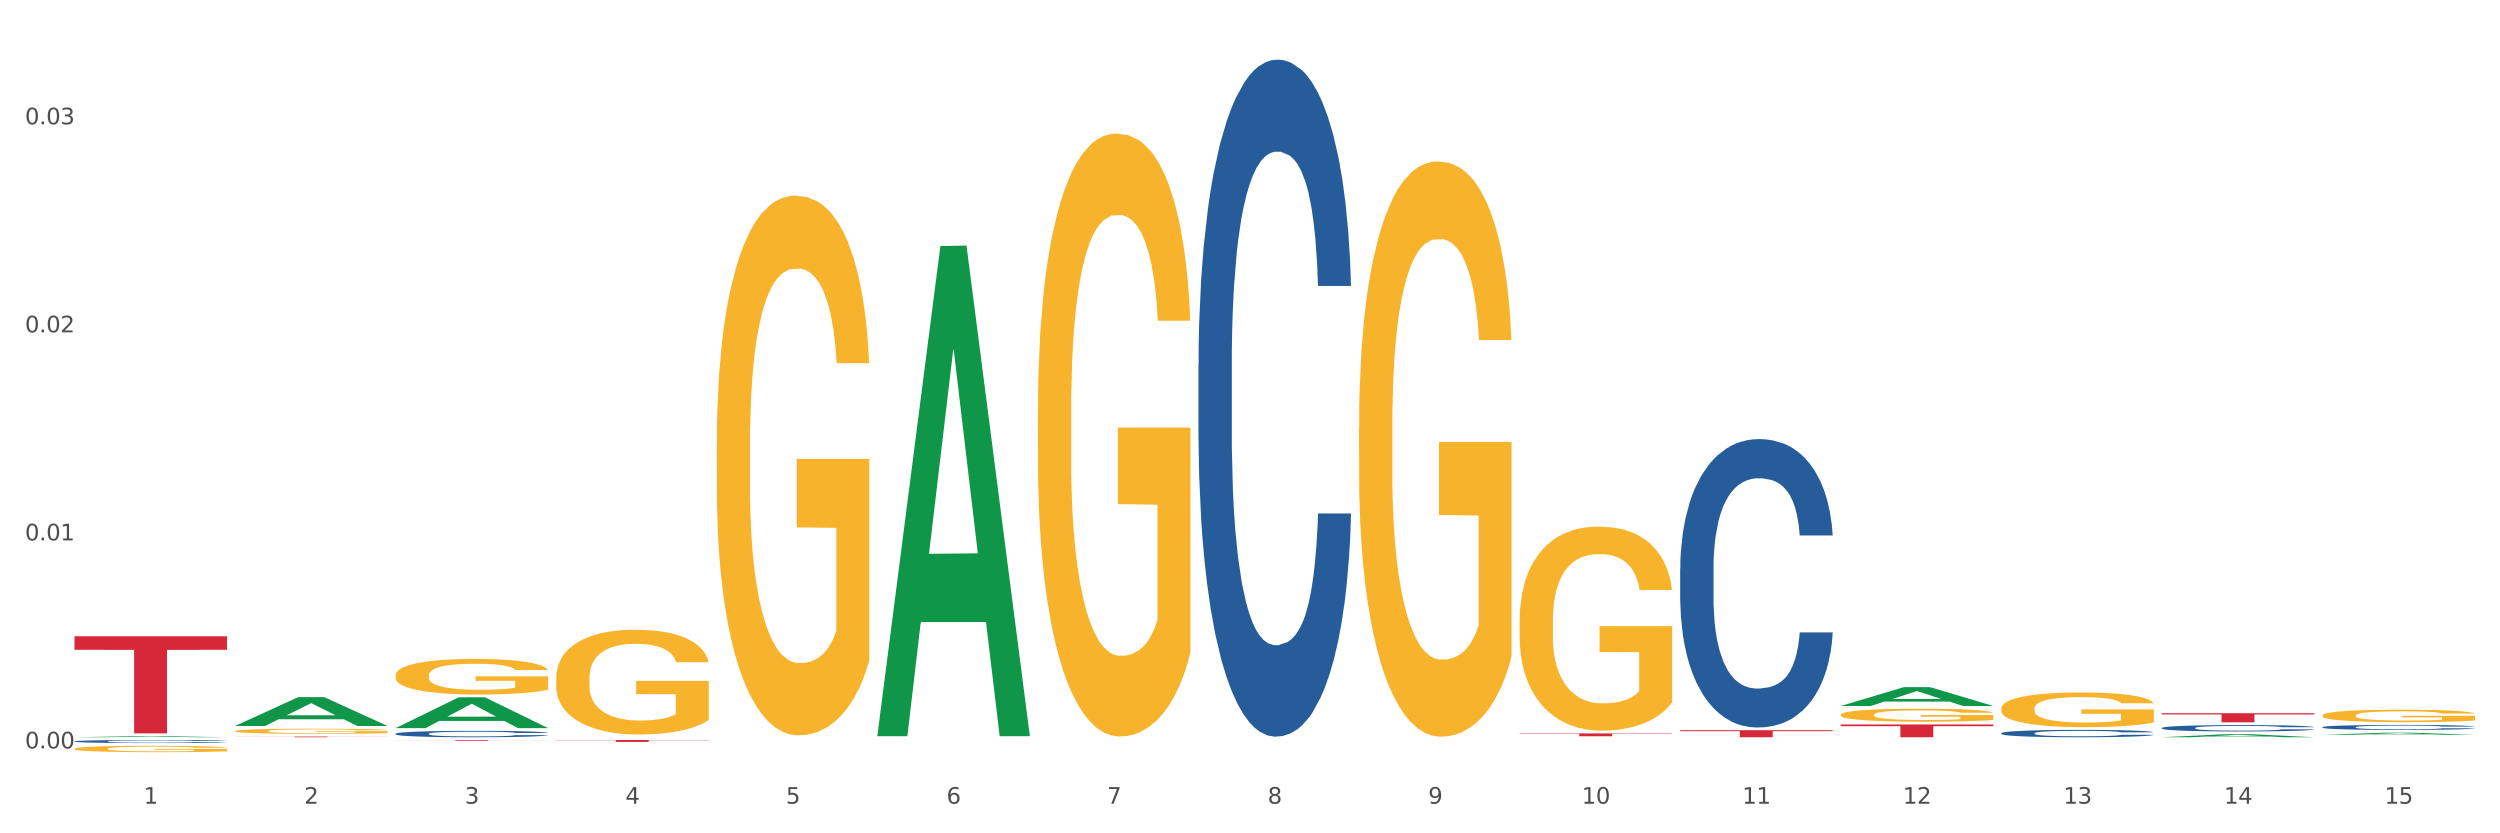
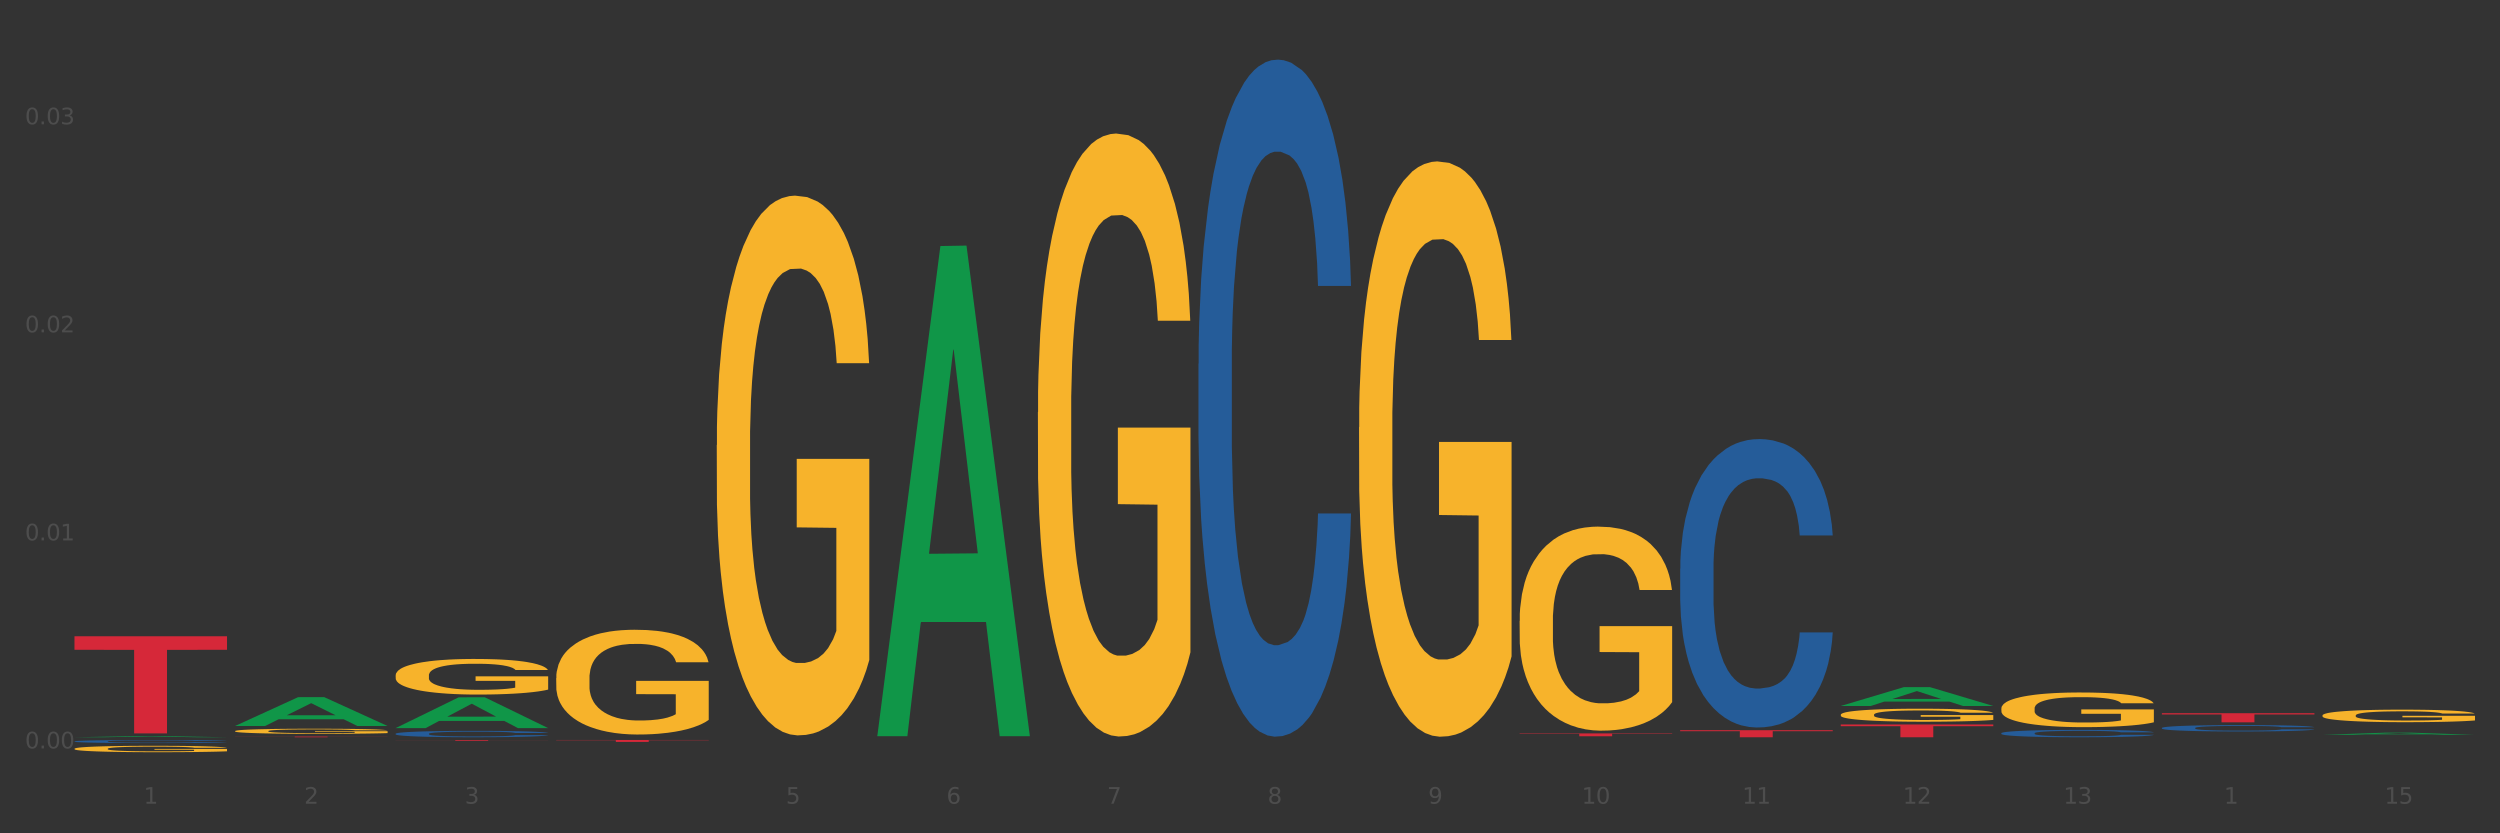
<svg xmlns="http://www.w3.org/2000/svg" xmlns:xlink="http://www.w3.org/1999/xlink" width="1080pt" height="360pt" viewBox="0 0 1080 360" version="1.1">
  <rect x="0" y="0" width="1080" height="360" fill="#333333" stroke="none" />
  <defs>
    <style type="text/css">*{stroke-linejoin: round; stroke-linecap: butt}</style>
  </defs>
  <g id="figure_1">
    <g id="patch_1">
-       <path d="M 0 360  L 1080 360  L 1080 0  L 0 0  z " style="fill: #ffffff; stroke: #ffffff; stroke-linejoin: miter" />
-     </g>
+       </g>
    <g id="axes_1">
      <g id="matplotlib.axis_1">
        <g id="xtick_1">
          <g id="text_1">
            <g style="fill: #4d4d4d" transform="translate(62.07 347.204) scale(0.096 -0.096)">
              <defs>
                <path id="DejaVuSans-31" d="M 794 531  L 1825 531  L 1825 4091  L 703 3866  L 703 4441  L 1819 4666  L 2450 4666  L 2450 531  L 3481 531  L 3481 0  L 794 0  L 794 531  z " transform="scale(0.016)" />
              </defs>
              <use xlink:href="#DejaVuSans-31" />
            </g>
          </g>
        </g>
        <g id="xtick_2">
          <g id="text_2">
            <g style="fill: #4d4d4d" transform="translate(131.436 347.204) scale(0.096 -0.096)">
              <defs>
                <path id="DejaVuSans-32" d="M 1228 531  L 3431 531  L 3431 0  L 469 0  L 469 531  Q 828 903 1448 1529  Q 2069 2156 2228 2338  Q 2531 2678 2651 2914  Q 2772 3150 2772 3378  Q 2772 3750 2511 3984  Q 2250 4219 1831 4219  Q 1534 4219 1204 4116  Q 875 4013 500 3803  L 500 4441  Q 881 4594 1212 4672  Q 1544 4750 1819 4750  Q 2544 4750 2975 4387  Q 3406 4025 3406 3419  Q 3406 3131 3298 2873  Q 3191 2616 2906 2266  Q 2828 2175 2409 1742  Q 1991 1309 1228 531  z " transform="scale(0.016)" />
              </defs>
              <use xlink:href="#DejaVuSans-32" />
            </g>
          </g>
        </g>
        <g id="xtick_3">
          <g id="text_3">
            <g style="fill: #4d4d4d" transform="translate(200.802 347.204) scale(0.096 -0.096)">
              <defs>
                <path id="DejaVuSans-33" d="M 2597 2516  Q 3050 2419 3304 2112  Q 3559 1806 3559 1356  Q 3559 666 3084 287  Q 2609 -91 1734 -91  Q 1441 -91 1130 -33  Q 819 25 488 141  L 488 750  Q 750 597 1062 519  Q 1375 441 1716 441  Q 2309 441 2620 675  Q 2931 909 2931 1356  Q 2931 1769 2642 2001  Q 2353 2234 1838 2234  L 1294 2234  L 1294 2753  L 1863 2753  Q 2328 2753 2575 2939  Q 2822 3125 2822 3475  Q 2822 3834 2567 4026  Q 2313 4219 1838 4219  Q 1578 4219 1281 4162  Q 984 4106 628 3988  L 628 4550  Q 988 4650 1302 4700  Q 1616 4750 1894 4750  Q 2613 4750 3031 4423  Q 3450 4097 3450 3541  Q 3450 3153 3228 2886  Q 3006 2619 2597 2516  z " transform="scale(0.016)" />
              </defs>
              <use xlink:href="#DejaVuSans-33" />
            </g>
          </g>
        </g>
        <g id="xtick_4">
          <g id="text_4">
            <g style="fill: #4d4d4d" transform="translate(270.169 347.204) scale(0.096 -0.096)">
              <defs>
-                 <path id="DejaVuSans-34" d="M 2419 4116  L 825 1625  L 2419 1625  L 2419 4116  z M 2253 4666  L 3047 4666  L 3047 1625  L 3713 1625  L 3713 1100  L 3047 1100  L 3047 0  L 2419 0  L 2419 1100  L 313 1100  L 313 1709  L 2253 4666  z " transform="scale(0.016)" />
-               </defs>
+                 </defs>
              <use xlink:href="#DejaVuSans-34" />
            </g>
          </g>
        </g>
        <g id="xtick_5">
          <g id="text_5">
            <g style="fill: #4d4d4d" transform="translate(339.535 347.204) scale(0.096 -0.096)">
              <defs>
                <path id="DejaVuSans-35" d="M 691 4666  L 3169 4666  L 3169 4134  L 1269 4134  L 1269 2991  Q 1406 3038 1543 3061  Q 1681 3084 1819 3084  Q 2600 3084 3056 2656  Q 3513 2228 3513 1497  Q 3513 744 3044 326  Q 2575 -91 1722 -91  Q 1428 -91 1123 -41  Q 819 9 494 109  L 494 744  Q 775 591 1075 516  Q 1375 441 1709 441  Q 2250 441 2565 725  Q 2881 1009 2881 1497  Q 2881 1984 2565 2268  Q 2250 2553 1709 2553  Q 1456 2553 1204 2497  Q 953 2441 691 2322  L 691 4666  z " transform="scale(0.016)" />
              </defs>
              <use xlink:href="#DejaVuSans-35" />
            </g>
          </g>
        </g>
        <g id="xtick_6">
          <g id="text_6">
            <g style="fill: #4d4d4d" transform="translate(408.901 347.204) scale(0.096 -0.096)">
              <defs>
                <path id="DejaVuSans-36" d="M 2113 2584  Q 1688 2584 1439 2293  Q 1191 2003 1191 1497  Q 1191 994 1439 701  Q 1688 409 2113 409  Q 2538 409 2786 701  Q 3034 994 3034 1497  Q 3034 2003 2786 2293  Q 2538 2584 2113 2584  z M 3366 4563  L 3366 3988  Q 3128 4100 2886 4159  Q 2644 4219 2406 4219  Q 1781 4219 1451 3797  Q 1122 3375 1075 2522  Q 1259 2794 1537 2939  Q 1816 3084 2150 3084  Q 2853 3084 3261 2657  Q 3669 2231 3669 1497  Q 3669 778 3244 343  Q 2819 -91 2113 -91  Q 1303 -91 875 529  Q 447 1150 447 2328  Q 447 3434 972 4092  Q 1497 4750 2381 4750  Q 2619 4750 2861 4703  Q 3103 4656 3366 4563  z " transform="scale(0.016)" />
              </defs>
              <use xlink:href="#DejaVuSans-36" />
            </g>
          </g>
        </g>
        <g id="xtick_7">
          <g id="text_7">
            <g style="fill: #4d4d4d" transform="translate(478.267 347.204) scale(0.096 -0.096)">
              <defs>
                <path id="DejaVuSans-37" d="M 525 4666  L 3525 4666  L 3525 4397  L 1831 0  L 1172 0  L 2766 4134  L 525 4134  L 525 4666  z " transform="scale(0.016)" />
              </defs>
              <use xlink:href="#DejaVuSans-37" />
            </g>
          </g>
        </g>
        <g id="xtick_8">
          <g id="text_8">
            <g style="fill: #4d4d4d" transform="translate(547.634 347.204) scale(0.096 -0.096)">
              <defs>
                <path id="DejaVuSans-38" d="M 2034 2216  Q 1584 2216 1326 1975  Q 1069 1734 1069 1313  Q 1069 891 1326 650  Q 1584 409 2034 409  Q 2484 409 2743 651  Q 3003 894 3003 1313  Q 3003 1734 2745 1975  Q 2488 2216 2034 2216  z M 1403 2484  Q 997 2584 770 2862  Q 544 3141 544 3541  Q 544 4100 942 4425  Q 1341 4750 2034 4750  Q 2731 4750 3128 4425  Q 3525 4100 3525 3541  Q 3525 3141 3298 2862  Q 3072 2584 2669 2484  Q 3125 2378 3379 2068  Q 3634 1759 3634 1313  Q 3634 634 3220 271  Q 2806 -91 2034 -91  Q 1263 -91 848 271  Q 434 634 434 1313  Q 434 1759 690 2068  Q 947 2378 1403 2484  z M 1172 3481  Q 1172 3119 1398 2916  Q 1625 2713 2034 2713  Q 2441 2713 2670 2916  Q 2900 3119 2900 3481  Q 2900 3844 2670 4047  Q 2441 4250 2034 4250  Q 1625 4250 1398 4047  Q 1172 3844 1172 3481  z " transform="scale(0.016)" />
              </defs>
              <use xlink:href="#DejaVuSans-38" />
            </g>
          </g>
        </g>
        <g id="xtick_9">
          <g id="text_9">
            <g style="fill: #4d4d4d" transform="translate(617 347.204) scale(0.096 -0.096)">
              <defs>
                <path id="DejaVuSans-39" d="M 703 97  L 703 672  Q 941 559 1184 500  Q 1428 441 1663 441  Q 2288 441 2617 861  Q 2947 1281 2994 2138  Q 2813 1869 2534 1725  Q 2256 1581 1919 1581  Q 1219 1581 811 2004  Q 403 2428 403 3163  Q 403 3881 828 4315  Q 1253 4750 1959 4750  Q 2769 4750 3195 4129  Q 3622 3509 3622 2328  Q 3622 1225 3098 567  Q 2575 -91 1691 -91  Q 1453 -91 1209 -44  Q 966 3 703 97  z M 1959 2075  Q 2384 2075 2632 2365  Q 2881 2656 2881 3163  Q 2881 3666 2632 3958  Q 2384 4250 1959 4250  Q 1534 4250 1286 3958  Q 1038 3666 1038 3163  Q 1038 2656 1286 2365  Q 1534 2075 1959 2075  z " transform="scale(0.016)" />
              </defs>
              <use xlink:href="#DejaVuSans-39" />
            </g>
          </g>
        </g>
        <g id="xtick_10">
          <g id="text_10">
            <g style="fill: #4d4d4d" transform="translate(683.312 347.204) scale(0.096 -0.096)">
              <defs>
                <path id="DejaVuSans-30" d="M 2034 4250  Q 1547 4250 1301 3770  Q 1056 3291 1056 2328  Q 1056 1369 1301 889  Q 1547 409 2034 409  Q 2525 409 2770 889  Q 3016 1369 3016 2328  Q 3016 3291 2770 3770  Q 2525 4250 2034 4250  z M 2034 4750  Q 2819 4750 3233 4129  Q 3647 3509 3647 2328  Q 3647 1150 3233 529  Q 2819 -91 2034 -91  Q 1250 -91 836 529  Q 422 1150 422 2328  Q 422 3509 836 4129  Q 1250 4750 2034 4750  z " transform="scale(0.016)" />
              </defs>
              <use xlink:href="#DejaVuSans-31" />
              <use xlink:href="#DejaVuSans-30" transform="translate(63.623 0)" />
            </g>
          </g>
        </g>
        <g id="xtick_11">
          <g id="text_11">
            <g style="fill: #4d4d4d" transform="translate(752.678 347.204) scale(0.096 -0.096)">
              <use xlink:href="#DejaVuSans-31" />
              <use xlink:href="#DejaVuSans-31" transform="translate(63.623 0)" />
            </g>
          </g>
        </g>
        <g id="xtick_12">
          <g id="text_12">
            <g style="fill: #4d4d4d" transform="translate(822.044 347.204) scale(0.096 -0.096)">
              <use xlink:href="#DejaVuSans-31" />
              <use xlink:href="#DejaVuSans-32" transform="translate(63.623 0)" />
            </g>
          </g>
        </g>
        <g id="xtick_13">
          <g id="text_13">
            <g style="fill: #4d4d4d" transform="translate(891.411 347.204) scale(0.096 -0.096)">
              <use xlink:href="#DejaVuSans-31" />
              <use xlink:href="#DejaVuSans-33" transform="translate(63.623 0)" />
            </g>
          </g>
        </g>
        <g id="xtick_14">
          <g id="text_14">
            <g style="fill: #4d4d4d" transform="translate(960.777 347.204) scale(0.096 -0.096)">
              <use xlink:href="#DejaVuSans-31" />
              <use xlink:href="#DejaVuSans-34" transform="translate(63.623 0)" />
            </g>
          </g>
        </g>
        <g id="xtick_15">
          <g id="text_15">
            <g style="fill: #4d4d4d" transform="translate(1030.143 347.204) scale(0.096 -0.096)">
              <use xlink:href="#DejaVuSans-31" />
              <use xlink:href="#DejaVuSans-35" transform="translate(63.623 0)" />
            </g>
          </g>
        </g>
        <g id="xtick_16" />
        <g id="xtick_17" />
        <g id="xtick_18" />
        <g id="xtick_19" />
        <g id="xtick_20" />
        <g id="xtick_21" />
        <g id="xtick_22" />
        <g id="xtick_23" />
        <g id="xtick_24" />
        <g id="xtick_25" />
        <g id="xtick_26" />
        <g id="xtick_27" />
        <g id="xtick_28" />
        <g id="xtick_29" />
      </g>
      <g id="matplotlib.axis_2">
        <g id="ytick_1">
          <g id="text_16">
            <g style="fill: #4d4d4d" transform="translate(10.8 323.316) scale(0.096 -0.096)">
              <defs>
                <path id="DejaVuSans-2e" d="M 684 794  L 1344 794  L 1344 0  L 684 0  L 684 794  z " transform="scale(0.016)" />
              </defs>
              <use xlink:href="#DejaVuSans-30" />
              <use xlink:href="#DejaVuSans-2e" transform="translate(63.623 0)" />
              <use xlink:href="#DejaVuSans-30" transform="translate(95.41 0)" />
              <use xlink:href="#DejaVuSans-30" transform="translate(159.033 0)" />
            </g>
          </g>
        </g>
        <g id="ytick_2">
          <g id="text_17">
            <g style="fill: #4d4d4d" transform="translate(10.8 233.446) scale(0.096 -0.096)">
              <use xlink:href="#DejaVuSans-30" />
              <use xlink:href="#DejaVuSans-2e" transform="translate(63.623 0)" />
              <use xlink:href="#DejaVuSans-30" transform="translate(95.41 0)" />
              <use xlink:href="#DejaVuSans-31" transform="translate(159.033 0)" />
            </g>
          </g>
        </g>
        <g id="ytick_3">
          <g id="text_18">
            <g style="fill: #4d4d4d" transform="translate(10.8 143.575) scale(0.096 -0.096)">
              <use xlink:href="#DejaVuSans-30" />
              <use xlink:href="#DejaVuSans-2e" transform="translate(63.623 0)" />
              <use xlink:href="#DejaVuSans-30" transform="translate(95.41 0)" />
              <use xlink:href="#DejaVuSans-32" transform="translate(159.033 0)" />
            </g>
          </g>
        </g>
        <g id="ytick_4">
          <g id="text_19">
            <g style="fill: #4d4d4d" transform="translate(10.8 53.705) scale(0.096 -0.096)">
              <use xlink:href="#DejaVuSans-30" />
              <use xlink:href="#DejaVuSans-2e" transform="translate(63.623 0)" />
              <use xlink:href="#DejaVuSans-30" transform="translate(95.41 0)" />
              <use xlink:href="#DejaVuSans-33" transform="translate(159.033 0)" />
            </g>
          </g>
        </g>
        <g id="ytick_5" />
        <g id="ytick_6" />
        <g id="ytick_7" />
      </g>
      <g id="PolyCollection_1">
        <path d="M 32.175 318.492  L 32.243 318.492  L 59.417 318.009  L 70.695 318.009  L 98.073 318.493  L 85.029 318.493  L 79.119 318.38  L 51.061 318.38  L 50.857 318.382  L 45.151 318.493  L 32.175 318.493  L 32.175 318.492  L 54.594 318.313  L 75.586 318.313  L 65.192 318.112  L 65.056 318.111  L 64.92 318.113  L 54.526 318.313  L 54.594 318.313  L 32.175 318.492  z " clip-path="url(#p69fa2fac5f)" style="fill: #109648" />
        <path d="M 725.837 315.456  L 791.735 315.456  L 791.735 315.878  L 765.813 315.881  L 765.813 318.493  L 751.603 318.493  L 751.603 315.881  L 725.837 315.878  L 725.837 315.459  L 725.837 315.456  z " clip-path="url(#p69fa2fac5f)" style="fill: #d62839" />
        <path d="M 656.471 316.826  L 722.369 316.826  L 722.369 316.997  L 696.447 316.999  L 696.447 318.059  L 682.237 318.059  L 682.237 316.999  L 656.471 316.997  L 656.471 316.827  L 656.471 316.826  z " clip-path="url(#p69fa2fac5f)" style="fill: #d62839" />
        <path d="M 240.274 319.669  L 306.172 319.669  L 306.172 319.786  L 280.25 319.787  L 280.25 320.511  L 266.039 320.511  L 266.039 319.787  L 240.274 319.786  L 240.274 319.67  L 240.274 319.669  z " clip-path="url(#p69fa2fac5f)" style="fill: #d62839" />
        <path d="M 170.907 319.669  L 236.805 319.669  L 236.805 319.714  L 210.883 319.715  L 210.883 319.996  L 196.673 319.996  L 196.673 319.715  L 170.907 319.714  L 170.907 319.669  L 170.907 319.669  z " clip-path="url(#p69fa2fac5f)" style="fill: #d62839" />
        <path d="M 101.541 318.188  L 167.439 318.188  L 167.439 318.231  L 141.517 318.231  L 141.517 318.493  L 127.307 318.493  L 127.307 318.231  L 101.541 318.231  L 101.541 318.189  L 101.541 318.188  z " clip-path="url(#p69fa2fac5f)" style="fill: #d62839" />
        <path d="M 32.175 320.271  L 32.253 320.27  L 32.253 320.235  L 32.487 320.189  L 33.343 320.103  L 34.434 320.038  L 36.303 319.963  L 37.316 319.931  L 38.64 319.895  L 41.366 319.838  L 44.482 319.789  L 46.663 319.762  L 48.299 319.745  L 51.96 319.714  L 54.063 319.701  L 56.244 319.69  L 58.114 319.682  L 61.229 319.674  L 63.722 319.67  L 66.604 319.669  L 69.019 319.67  L 72.212 319.675  L 76.886 319.69  L 78.677 319.698  L 81.092 319.713  L 83.585 319.733  L 85.61 319.752  L 87.947 319.78  L 90.361 319.817  L 92.698 319.863  L 94.334 319.906  L 95.658 319.952  L 96.827 320.007  L 97.683 320.067  L 98.073 320.117  L 83.818 320.117  L 83.429 320.072  L 82.65 320.023  L 81.871 319.99  L 81.014 319.963  L 79.69 319.932  L 78.522 319.912  L 76.574 319.889  L 74.783 319.875  L 73.303 319.866  L 71.511 319.859  L 67.694 319.851  L 64.968 319.851  L 63.255 319.854  L 61.151 319.86  L 59.36 319.868  L 57.257 319.883  L 55.621 319.899  L 53.985 319.92  L 53.05 319.934  L 51.648 319.961  L 50.714 319.983  L 49.467 320.021  L 48.766 320.048  L 47.52 320.118  L 46.975 320.169  L 46.741 320.205  L 46.585 320.244  L 46.585 320.435  L 47.053 320.521  L 47.442 320.557  L 48.065 320.599  L 49.234 320.653  L 50.947 320.705  L 52.739 320.743  L 54.219 320.767  L 55.621 320.784  L 57.023 320.797  L 58.737 320.809  L 60.139 320.817  L 62.242 320.824  L 64.734 320.828  L 66.682 320.828  L 70.654 320.822  L 72.446 320.816  L 74.16 320.807  L 76.029 320.794  L 77.509 320.779  L 78.366 320.768  L 79.768 320.745  L 80.858 320.72  L 81.793 320.692  L 82.416 320.667  L 83.117 320.631  L 83.663 320.589  L 83.818 320.567  L 98.073 320.567  L 97.761 320.611  L 97.216 320.654  L 96.126 320.712  L 95.269 320.745  L 93.945 320.785  L 92.542 320.819  L 90.595 320.857  L 88.804 320.885  L 86.934 320.91  L 84.909 320.932  L 81.248 320.962  L 79.924 320.971  L 77.12 320.986  L 74.939 320.994  L 71.745 321.003  L 68.473 321.008  L 65.046 321.009  L 62.008 321.006  L 58.659 320.999  L 56.556 320.992  L 54.219 320.981  L 51.493 320.964  L 48.922 320.943  L 46.507 320.918  L 44.248 320.89  L 42.145 320.858  L 39.419 320.806  L 37.394 320.754  L 35.914 320.707  L 34.901 320.666  L 33.889 320.615  L 33.343 320.579  L 32.487 320.494  L 32.175 320.414  L 32.175 320.271  z " clip-path="url(#p69fa2fac5f)" style="fill: #255c99" />
        <path d="M 170.907 316.968  L 170.985 316.966  L 170.985 316.895  L 171.219 316.799  L 172.076 316.622  L 173.166 316.488  L 175.036 316.331  L 176.048 316.265  L 177.373 316.192  L 180.099 316.073  L 183.215 315.972  L 185.396 315.916  L 187.031 315.881  L 190.692 315.818  L 192.796 315.79  L 194.977 315.767  L 196.846 315.752  L 199.962 315.734  L 202.454 315.727  L 205.336 315.724  L 207.751 315.727  L 210.945 315.737  L 215.618 315.767  L 217.41 315.785  L 219.825 315.815  L 222.317 315.856  L 224.342 315.896  L 226.679 315.954  L 229.094 316.03  L 231.431 316.126  L 233.066 316.215  L 234.391 316.308  L 235.559 316.422  L 236.416 316.546  L 236.805 316.65  L 222.551 316.65  L 222.161 316.556  L 221.382 316.455  L 220.604 316.387  L 219.747 316.331  L 218.422 316.268  L 217.254 316.227  L 215.307 316.179  L 213.515 316.149  L 212.035 316.131  L 210.244 316.116  L 206.427 316.101  L 203.701 316.101  L 201.987 316.106  L 199.884 316.119  L 198.092 316.136  L 195.989 316.167  L 194.353 316.2  L 192.718 316.243  L 191.783 316.273  L 190.381 316.329  L 189.446 316.374  L 188.2 316.453  L 187.499 316.508  L 186.252 316.652  L 185.707 316.759  L 185.474 316.832  L 185.318 316.913  L 185.318 317.307  L 185.785 317.484  L 186.175 317.56  L 186.798 317.646  L 187.966 317.757  L 189.68 317.866  L 191.471 317.945  L 192.951 317.993  L 194.353 318.028  L 195.755 318.056  L 197.469 318.081  L 198.871 318.096  L 200.974 318.111  L 203.467 318.119  L 205.414 318.119  L 209.387 318.106  L 211.178 318.094  L 212.892 318.076  L 214.761 318.048  L 216.241 318.018  L 217.098 317.995  L 218.5 317.947  L 219.591 317.896  L 220.526 317.838  L 221.149 317.788  L 221.85 317.712  L 222.395 317.626  L 222.551 317.58  L 236.805 317.58  L 236.494 317.671  L 235.949 317.76  L 234.858 317.879  L 234.001 317.947  L 232.677 318.031  L 231.275 318.101  L 229.328 318.18  L 227.536 318.238  L 225.667 318.288  L 223.641 318.334  L 219.98 318.397  L 218.656 318.415  L 215.852 318.445  L 213.671 318.463  L 210.477 318.481  L 207.206 318.491  L 203.779 318.493  L 200.741 318.488  L 197.391 318.473  L 195.288 318.458  L 192.951 318.435  L 190.225 318.4  L 187.655 318.357  L 185.24 318.306  L 182.981 318.248  L 180.878 318.182  L 178.152 318.074  L 176.126 317.967  L 174.646 317.869  L 173.634 317.785  L 172.621 317.679  L 172.076 317.606  L 171.219 317.429  L 170.907 317.264  L 170.907 316.968  z " clip-path="url(#p69fa2fac5f)" style="fill: #255c99" />
        <path d="M 517.739 157.178  L 517.816 156.911  L 517.816 149.432  L 518.05 139.282  L 518.907 120.584  L 519.997 106.427  L 521.867 89.866  L 522.88 82.921  L 524.204 75.175  L 526.93 62.621  L 530.046 51.936  L 532.227 46.06  L 533.863 42.32  L 537.523 35.643  L 539.627 32.704  L 541.808 30.3  L 543.677 28.698  L 546.793 26.828  L 549.285 26.027  L 552.167 25.759  L 554.582 26.027  L 557.776 27.095  L 562.449 30.3  L 564.241 32.17  L 566.656 35.376  L 569.148 39.649  L 571.173 43.923  L 573.51 50.067  L 575.925 58.08  L 578.262 68.23  L 579.898 77.579  L 581.222 87.462  L 582.39 99.482  L 583.247 112.571  L 583.636 123.522  L 569.382 123.522  L 568.992 113.639  L 568.214 102.955  L 567.435 95.743  L 566.578 89.866  L 565.254 83.188  L 564.085 78.915  L 562.138 73.84  L 560.346 70.634  L 558.866 68.764  L 557.075 67.162  L 553.258 65.559  L 550.532 65.559  L 548.818 66.093  L 546.715 67.429  L 544.923 69.299  L 542.82 72.504  L 541.184 75.976  L 539.549 80.517  L 538.614 83.723  L 537.212 89.599  L 536.277 94.407  L 535.031 102.688  L 534.33 108.564  L 533.084 123.789  L 532.538 135.008  L 532.305 142.754  L 532.149 151.302  L 532.149 192.971  L 532.616 211.669  L 533.006 219.682  L 533.629 228.764  L 534.797 240.517  L 536.511 252.003  L 538.302 260.283  L 539.782 265.358  L 541.184 269.098  L 542.587 272.036  L 544.3 274.707  L 545.702 276.31  L 547.805 277.913  L 550.298 278.714  L 552.245 278.714  L 556.218 277.378  L 558.009 276.043  L 559.723 274.173  L 561.593 271.235  L 563.073 268.03  L 563.929 265.626  L 565.331 260.55  L 566.422 255.208  L 567.357 249.065  L 567.98 243.722  L 568.681 235.709  L 569.226 226.627  L 569.382 221.819  L 583.636 221.819  L 583.325 231.435  L 582.78 240.784  L 581.689 253.338  L 580.832 260.55  L 579.508 269.365  L 578.106 276.844  L 576.159 285.125  L 574.367 291.268  L 572.498 296.61  L 570.472 301.419  L 566.811 308.096  L 565.487 309.966  L 562.683 313.171  L 560.502 315.041  L 557.308 316.911  L 554.037 317.979  L 550.61 318.247  L 547.572 317.712  L 544.222 316.11  L 542.119 314.507  L 539.782 312.103  L 537.056 308.363  L 534.486 303.823  L 532.071 298.48  L 529.812 292.337  L 527.709 285.392  L 524.983 273.906  L 522.957 262.687  L 521.477 252.27  L 520.465 243.455  L 519.452 232.237  L 518.907 224.49  L 518.05 205.793  L 517.739 188.43  L 517.739 157.178  z " clip-path="url(#p69fa2fac5f)" style="fill: #255c99" />
        <path d="M 725.837 245.666  L 725.915 245.552  L 725.915 242.366  L 726.149 238.042  L 727.006 230.077  L 728.096 224.046  L 729.966 216.991  L 730.978 214.033  L 732.302 210.733  L 735.029 205.385  L 738.144 200.833  L 740.325 198.33  L 741.961 196.737  L 745.622 193.892  L 747.725 192.64  L 749.906 191.616  L 751.776 190.934  L 754.891 190.137  L 757.384 189.796  L 760.266 189.682  L 762.681 189.796  L 765.874 190.251  L 770.548 191.616  L 772.34 192.413  L 774.754 193.778  L 777.247 195.599  L 779.272 197.419  L 781.609 200.037  L 784.024 203.45  L 786.36 207.774  L 787.996 211.757  L 789.32 215.967  L 790.489 221.088  L 791.346 226.663  L 791.735 231.329  L 777.481 231.329  L 777.091 227.118  L 776.312 222.567  L 775.533 219.495  L 774.676 216.991  L 773.352 214.146  L 772.184 212.326  L 770.237 210.164  L 768.445 208.798  L 766.965 208.002  L 765.173 207.319  L 761.357 206.636  L 758.63 206.636  L 756.917 206.864  L 754.814 207.433  L 753.022 208.229  L 750.919 209.595  L 749.283 211.074  L 747.647 213.009  L 746.713 214.374  L 745.311 216.877  L 744.376 218.926  L 743.13 222.453  L 742.429 224.956  L 741.182 231.442  L 740.637 236.222  L 740.403 239.521  L 740.248 243.163  L 740.248 260.914  L 740.715 268.879  L 741.104 272.293  L 741.727 276.162  L 742.896 281.168  L 744.61 286.061  L 746.401 289.589  L 747.881 291.751  L 749.283 293.344  L 750.685 294.595  L 752.399 295.733  L 753.801 296.416  L 755.904 297.099  L 758.397 297.44  L 760.344 297.44  L 764.317 296.871  L 766.108 296.302  L 767.822 295.506  L 769.691 294.254  L 771.171 292.888  L 772.028 291.864  L 773.43 289.702  L 774.521 287.427  L 775.455 284.809  L 776.079 282.534  L 776.78 279.12  L 777.325 275.251  L 777.481 273.203  L 791.735 273.203  L 791.424 277.299  L 790.878 281.282  L 789.788 286.63  L 788.931 289.702  L 787.607 293.457  L 786.205 296.644  L 784.257 300.171  L 782.466 302.788  L 780.596 305.064  L 778.571 307.112  L 774.91 309.957  L 773.586 310.753  L 770.782 312.119  L 768.601 312.915  L 765.407 313.712  L 762.136 314.167  L 758.708 314.281  L 755.67 314.053  L 752.321 313.371  L 750.218 312.688  L 747.881 311.664  L 745.155 310.071  L 742.584 308.136  L 740.17 305.86  L 737.911 303.243  L 735.808 300.285  L 733.081 295.392  L 731.056 290.613  L 729.576 286.175  L 728.563 282.42  L 727.551 277.641  L 727.006 274.341  L 726.149 266.376  L 725.837 258.979  L 725.837 245.666  z " clip-path="url(#p69fa2fac5f)" style="fill: #255c99" />
-         <path d="M 795.203 319.671  L 795.281 319.671  L 795.281 319.671  L 795.515 319.671  L 796.372 319.67  L 797.462 319.67  L 799.332 319.67  L 800.344 319.67  L 801.669 319.67  L 804.395 319.669  L 807.511 319.669  L 809.692 319.669  L 811.327 319.669  L 814.988 319.669  L 817.092 319.669  L 819.273 319.669  L 821.142 319.669  L 824.258 319.669  L 826.75 319.669  L 829.632 319.669  L 832.047 319.669  L 835.241 319.669  L 839.914 319.669  L 841.706 319.669  L 844.121 319.669  L 846.613 319.669  L 848.638 319.669  L 850.975 319.669  L 853.39 319.669  L 855.727 319.67  L 857.362 319.67  L 858.687 319.67  L 859.855 319.67  L 860.712 319.67  L 861.101 319.67  L 846.847 319.67  L 846.457 319.67  L 845.678 319.67  L 844.899 319.67  L 844.043 319.67  L 842.718 319.67  L 841.55 319.67  L 839.603 319.67  L 837.811 319.67  L 836.331 319.67  L 834.54 319.67  L 830.723 319.67  L 827.997 319.67  L 826.283 319.67  L 824.18 319.67  L 822.388 319.67  L 820.285 319.67  L 818.649 319.67  L 817.014 319.67  L 816.079 319.67  L 814.677 319.67  L 813.742 319.67  L 812.496 319.67  L 811.795 319.67  L 810.548 319.67  L 810.003 319.671  L 809.77 319.671  L 809.614 319.671  L 809.614 319.672  L 810.081 319.672  L 810.471 319.672  L 811.094 319.672  L 812.262 319.672  L 813.976 319.672  L 815.767 319.673  L 817.247 319.673  L 818.649 319.673  L 820.051 319.673  L 821.765 319.673  L 823.167 319.673  L 825.27 319.673  L 827.763 319.673  L 829.71 319.673  L 833.683 319.673  L 835.474 319.673  L 837.188 319.673  L 839.057 319.673  L 840.537 319.673  L 841.394 319.673  L 842.796 319.673  L 843.887 319.673  L 844.822 319.672  L 845.445 319.672  L 846.146 319.672  L 846.691 319.672  L 846.847 319.672  L 861.101 319.672  L 860.79 319.672  L 860.245 319.672  L 859.154 319.672  L 858.297 319.673  L 856.973 319.673  L 855.571 319.673  L 853.624 319.673  L 851.832 319.673  L 849.963 319.673  L 847.937 319.673  L 844.276 319.673  L 842.952 319.673  L 840.148 319.673  L 837.967 319.673  L 834.773 319.673  L 831.502 319.674  L 828.074 319.674  L 825.037 319.674  L 821.687 319.673  L 819.584 319.673  L 817.247 319.673  L 814.521 319.673  L 811.951 319.673  L 809.536 319.673  L 807.277 319.673  L 805.174 319.673  L 802.448 319.673  L 800.422 319.673  L 798.942 319.672  L 797.93 319.672  L 796.917 319.672  L 796.372 319.672  L 795.515 319.672  L 795.203 319.671  L 795.203 319.671  z " clip-path="url(#p69fa2fac5f)" style="fill: #255c99" />
        <path d="M 864.57 316.737  L 864.648 316.735  L 864.648 316.653  L 864.881 316.542  L 865.738 316.339  L 866.829 316.184  L 868.698 316.004  L 869.711 315.928  L 871.035 315.844  L 873.761 315.707  L 876.877 315.59  L 879.058 315.526  L 880.694 315.485  L 884.355 315.413  L 886.458 315.381  L 888.639 315.354  L 890.508 315.337  L 893.624 315.317  L 896.117 315.308  L 898.999 315.305  L 901.413 315.308  L 904.607 315.319  L 909.281 315.354  L 911.072 315.375  L 913.487 315.41  L 915.979 315.456  L 918.005 315.503  L 920.341 315.57  L 922.756 315.657  L 925.093 315.768  L 926.729 315.87  L 928.053 315.977  L 929.221 316.109  L 930.078 316.251  L 930.468 316.371  L 916.213 316.371  L 915.824 316.263  L 915.045 316.146  L 914.266 316.068  L 913.409 316.004  L 912.085 315.931  L 910.916 315.884  L 908.969 315.829  L 907.177 315.794  L 905.697 315.774  L 903.906 315.756  L 900.089 315.739  L 897.363 315.739  L 895.649 315.745  L 893.546 315.759  L 891.754 315.779  L 889.651 315.814  L 888.016 315.852  L 886.38 315.902  L 885.445 315.937  L 884.043 316.001  L 883.108 316.053  L 881.862 316.143  L 881.161 316.208  L 879.915 316.373  L 879.369 316.496  L 879.136 316.58  L 878.98 316.673  L 878.98 317.128  L 879.447 317.331  L 879.837 317.419  L 880.46 317.518  L 881.628 317.646  L 883.342 317.771  L 885.134 317.861  L 886.614 317.917  L 888.016 317.958  L 889.418 317.99  L 891.131 318.019  L 892.533 318.036  L 894.637 318.054  L 897.129 318.062  L 899.076 318.062  L 903.049 318.048  L 904.841 318.033  L 906.554 318.013  L 908.424 317.981  L 909.904 317.946  L 910.76 317.92  L 912.163 317.864  L 913.253 317.806  L 914.188 317.739  L 914.811 317.681  L 915.512 317.594  L 916.057 317.495  L 916.213 317.442  L 930.468 317.442  L 930.156 317.547  L 929.611 317.649  L 928.52 317.786  L 927.663 317.864  L 926.339 317.96  L 924.937 318.042  L 922.99 318.132  L 921.198 318.199  L 919.329 318.257  L 917.304 318.31  L 913.643 318.383  L 912.318 318.403  L 909.514 318.438  L 907.333 318.458  L 904.14 318.479  L 900.868 318.49  L 897.441 318.493  L 894.403 318.487  L 891.053 318.47  L 888.95 318.453  L 886.614 318.426  L 883.887 318.386  L 881.317 318.336  L 878.902 318.278  L 876.643 318.211  L 874.54 318.135  L 871.814 318.01  L 869.789 317.888  L 868.309 317.774  L 867.296 317.678  L 866.283 317.556  L 865.738 317.471  L 864.881 317.267  L 864.57 317.078  L 864.57 316.737  z " clip-path="url(#p69fa2fac5f)" style="fill: #255c99" />
        <path d="M 795.203 312.957  L 861.101 312.957  L 861.101 313.727  L 835.179 313.732  L 835.179 318.493  L 820.969 318.493  L 820.969 313.732  L 795.203 313.727  L 795.203 312.962  L 795.203 312.957  z " clip-path="url(#p69fa2fac5f)" style="fill: #d62839" />
        <path d="M 933.936 314.471  L 934.014 314.469  L 934.014 314.398  L 934.247 314.302  L 935.104 314.126  L 936.195 313.992  L 938.064 313.836  L 939.077 313.77  L 940.401 313.697  L 943.127 313.578  L 946.243 313.477  L 948.424 313.422  L 950.06 313.387  L 953.721 313.323  L 955.824 313.296  L 958.005 313.273  L 959.874 313.258  L 962.99 313.24  L 965.483 313.233  L 968.365 313.23  L 970.779 313.233  L 973.973 313.243  L 978.647 313.273  L 980.438 313.291  L 982.853 313.321  L 985.346 313.361  L 987.371 313.402  L 989.708 313.46  L 992.122 313.535  L 994.459 313.631  L 996.095 313.72  L 997.419 313.813  L 998.587 313.926  L 999.444 314.05  L 999.834 314.153  L 985.579 314.153  L 985.19 314.06  L 984.411 313.959  L 983.632 313.891  L 982.775 313.836  L 981.451 313.772  L 980.283 313.732  L 978.335 313.684  L 976.544 313.654  L 975.064 313.636  L 973.272 313.621  L 969.455 313.606  L 966.729 313.606  L 965.015 313.611  L 962.912 313.624  L 961.121 313.641  L 959.018 313.672  L 957.382 313.704  L 955.746 313.747  L 954.811 313.778  L 953.409 313.833  L 952.475 313.878  L 951.228 313.957  L 950.527 314.012  L 949.281 314.156  L 948.736 314.262  L 948.502 314.335  L 948.346 314.416  L 948.346 314.809  L 948.814 314.986  L 949.203 315.061  L 949.826 315.147  L 950.995 315.258  L 952.708 315.367  L 954.5 315.445  L 955.98 315.493  L 957.382 315.528  L 958.784 315.556  L 960.498 315.581  L 961.9 315.596  L 964.003 315.611  L 966.495 315.619  L 968.443 315.619  L 972.415 315.606  L 974.207 315.594  L 975.92 315.576  L 977.79 315.548  L 979.27 315.518  L 980.127 315.495  L 981.529 315.447  L 982.619 315.397  L 983.554 315.339  L 984.177 315.289  L 984.878 315.213  L 985.423 315.127  L 985.579 315.082  L 999.834 315.082  L 999.522 315.172  L 998.977 315.261  L 997.886 315.379  L 997.03 315.447  L 995.705 315.531  L 994.303 315.601  L 992.356 315.68  L 990.564 315.738  L 988.695 315.788  L 986.67 315.833  L 983.009 315.896  L 981.685 315.914  L 978.88 315.944  L 976.699 315.962  L 973.506 315.98  L 970.234 315.99  L 966.807 315.992  L 963.769 315.987  L 960.42 315.972  L 958.317 315.957  L 955.98 315.934  L 953.253 315.899  L 950.683 315.856  L 948.268 315.806  L 946.009 315.748  L 943.906 315.682  L 941.18 315.574  L 939.155 315.468  L 937.675 315.369  L 936.662 315.286  L 935.65 315.18  L 935.104 315.107  L 934.247 314.93  L 933.936 314.766  L 933.936 314.471  z " clip-path="url(#p69fa2fac5f)" style="fill: #255c99" />
        <path d="M 101.541 315.828  L 101.619 315.826  L 101.619 315.754  L 101.775 315.692  L 102.553 315.541  L 103.72 315.416  L 104.575 315.35  L 105.431 315.295  L 106.443 315.241  L 107.688 315.185  L 109.944 315.102  L 111.344 315.06  L 113.056 315.016  L 116.168 314.951  L 118.424 314.915  L 120.758 314.885  L 124.57 314.849  L 127.06 314.833  L 129.705 314.821  L 132.895 314.813  L 135.307 314.811  L 140.598 314.817  L 145.11 314.835  L 147.289 314.849  L 150.089 314.873  L 151.568 314.889  L 153.979 314.921  L 156.469 314.964  L 158.181 315  L 160.748 315.068  L 162.693 315.136  L 164.483 315.221  L 165.416 315.279  L 166.117 315.334  L 166.739 315.396  L 167.361 315.494  L 153.357 315.494  L 152.812 315.424  L 151.957 315.358  L 150.712 315.293  L 149.623 315.253  L 147.755 315.203  L 146.044 315.171  L 144.254 315.147  L 142.076 315.126  L 140.364 315.116  L 137.952 315.108  L 133.206 315.11  L 130.017 315.126  L 127.838 315.147  L 126.438 315.165  L 125.193 315.185  L 123.792 315.213  L 122.159 315.255  L 120.992 315.293  L 119.825 315.342  L 118.891 315.39  L 118.035 315.446  L 117.335 315.506  L 116.79 315.569  L 116.324 315.645  L 115.935 315.772  L 115.935 316.047  L 116.09 316.11  L 116.479 316.192  L 116.946 316.255  L 117.724 316.329  L 118.424 316.379  L 119.747 316.452  L 121.225 316.512  L 122.392 316.55  L 123.559 316.582  L 125.582 316.627  L 127.838 316.663  L 129.783 316.685  L 132.428 316.705  L 134.218 316.713  L 135.774 316.717  L 139.586 316.717  L 142.309 316.711  L 145.343 316.697  L 147.678 316.679  L 149.623 316.657  L 151.801 316.621  L 153.201 316.586  L 153.201 316.166  L 136.085 316.164  L 136.085 315.885  L 167.439 315.885  L 167.439 316.705  L 166.117 316.747  L 164.638 316.786  L 163.082 316.82  L 160.748 316.862  L 157.947 316.902  L 155.458 316.93  L 152.812 316.954  L 149.7 316.977  L 145.655 316.997  L 143.165 317.005  L 140.053 317.011  L 136.396 317.013  L 133.206 317.009  L 130.094 316.999  L 126.827 316.981  L 123.637 316.954  L 121.225 316.928  L 118.813 316.896  L 116.246 316.854  L 114.223 316.814  L 112.667 316.777  L 110.955 316.731  L 109.088 316.671  L 107.688 316.617  L 106.443 316.56  L 105.12 316.488  L 104.186 316.426  L 103.253 316.347  L 102.708 316.289  L 102.086 316.198  L 101.619 316.072  L 101.541 315.828  z " clip-path="url(#p69fa2fac5f)" style="fill: #f7b32b" />
        <path d="M 32.175 274.879  L 98.073 274.879  L 98.073 280.709  L 72.151 280.748  L 72.151 316.833  L 57.941 316.833  L 57.941 280.748  L 32.175 280.709  L 32.175 274.918  L 32.175 274.879  z " clip-path="url(#p69fa2fac5f)" style="fill: #d62839" />
        <path d="M 1003.302 309.074  L 1003.38 309.069  L 1003.38 308.891  L 1003.535 308.738  L 1004.314 308.368  L 1005.481 308.061  L 1006.336 307.898  L 1007.192 307.765  L 1008.204 307.631  L 1009.448 307.493  L 1011.705 307.29  L 1013.105 307.187  L 1014.817 307.078  L 1017.929 306.92  L 1020.185 306.831  L 1022.519 306.757  L 1026.331 306.668  L 1028.821 306.628  L 1031.466 306.599  L 1034.656 306.579  L 1037.068 306.574  L 1042.358 306.589  L 1046.871 306.633  L 1049.049 306.668  L 1051.85 306.727  L 1053.328 306.767  L 1055.74 306.846  L 1058.23 306.949  L 1059.942 307.038  L 1062.509 307.206  L 1064.454 307.374  L 1066.244 307.582  L 1067.177 307.725  L 1067.877 307.859  L 1068.5 308.012  L 1069.122 308.254  L 1055.118 308.254  L 1054.573 308.081  L 1053.717 307.918  L 1052.473 307.76  L 1051.383 307.661  L 1049.516 307.537  L 1047.805 307.458  L 1046.015 307.399  L 1043.837 307.35  L 1042.125 307.325  L 1039.713 307.305  L 1034.967 307.31  L 1031.777 307.35  L 1029.599 307.399  L 1028.199 307.444  L 1026.954 307.493  L 1025.553 307.562  L 1023.919 307.666  L 1022.752 307.76  L 1021.585 307.878  L 1020.652 307.997  L 1019.796 308.135  L 1019.096 308.284  L 1018.551 308.437  L 1018.084 308.625  L 1017.695 308.936  L 1017.695 309.613  L 1017.851 309.766  L 1018.24 309.969  L 1018.707 310.122  L 1019.485 310.305  L 1020.185 310.428  L 1021.508 310.606  L 1022.986 310.754  L 1024.153 310.848  L 1025.32 310.927  L 1027.343 311.036  L 1029.599 311.125  L 1031.544 311.179  L 1034.189 311.229  L 1035.979 311.249  L 1037.535 311.258  L 1041.347 311.258  L 1044.07 311.244  L 1047.104 311.209  L 1049.438 311.165  L 1051.383 311.11  L 1053.562 311.021  L 1054.962 310.937  L 1054.962 309.904  L 1037.846 309.899  L 1037.846 309.213  L 1069.2 309.213  L 1069.2 311.229  L 1067.877 311.333  L 1066.399 311.426  L 1064.843 311.51  L 1062.509 311.614  L 1059.708 311.713  L 1057.219 311.782  L 1054.573 311.841  L 1051.461 311.896  L 1047.416 311.945  L 1044.926 311.965  L 1041.814 311.98  L 1038.157 311.985  L 1034.967 311.975  L 1031.855 311.95  L 1028.588 311.906  L 1025.398 311.841  L 1022.986 311.777  L 1020.574 311.698  L 1018.007 311.594  L 1015.984 311.496  L 1014.428 311.407  L 1012.716 311.293  L 1010.849 311.145  L 1009.448 311.011  L 1008.204 310.873  L 1006.881 310.695  L 1005.947 310.542  L 1005.014 310.349  L 1004.469 310.206  L 1003.847 309.984  L 1003.38 309.672  L 1003.302 309.074  z " clip-path="url(#p69fa2fac5f)" style="fill: #f7b32b" />
        <path d="M 864.57 306.074  L 864.647 306.06  L 864.647 305.568  L 864.803 305.144  L 865.581 304.118  L 866.748 303.27  L 867.604 302.818  L 868.46 302.449  L 869.471 302.08  L 870.716 301.697  L 872.972 301.136  L 874.373 300.849  L 876.084 300.548  L 879.196 300.11  L 881.453 299.864  L 883.787 299.659  L 887.599 299.413  L 890.089 299.304  L 892.734 299.221  L 895.924 299.167  L 898.336 299.153  L 903.626 299.194  L 908.139 299.317  L 910.317 299.413  L 913.118 299.577  L 914.596 299.686  L 917.008 299.905  L 919.498 300.193  L 921.209 300.439  L 923.777 300.904  L 925.722 301.369  L 927.511 301.943  L 928.445 302.34  L 929.145 302.709  L 929.767 303.133  L 930.39 303.803  L 916.385 303.803  L 915.841 303.325  L 914.985 302.873  L 913.74 302.436  L 912.651 302.162  L 910.784 301.82  L 909.072 301.601  L 907.283 301.437  L 905.104 301.3  L 903.393 301.232  L 900.981 301.177  L 896.235 301.191  L 893.045 301.3  L 890.867 301.437  L 889.466 301.56  L 888.221 301.697  L 886.821 301.888  L 885.187 302.176  L 884.02 302.436  L 882.853 302.764  L 881.919 303.092  L 881.064 303.475  L 880.363 303.885  L 879.819 304.309  L 879.352 304.829  L 878.963 305.691  L 878.963 307.564  L 879.119 307.988  L 879.508 308.549  L 879.974 308.973  L 880.752 309.479  L 881.453 309.821  L 882.775 310.313  L 884.253 310.724  L 885.42 310.984  L 886.587 311.202  L 888.61 311.503  L 890.867 311.749  L 892.812 311.9  L 895.457 312.037  L 897.246 312.091  L 898.802 312.119  L 902.615 312.119  L 905.338 312.078  L 908.372 311.982  L 910.706 311.859  L 912.651 311.708  L 914.829 311.462  L 916.23 311.23  L 916.23 308.371  L 899.114 308.358  L 899.114 306.457  L 930.468 306.457  L 930.468 312.037  L 929.145 312.324  L 927.667 312.584  L 926.111 312.816  L 923.777 313.103  L 920.976 313.377  L 918.486 313.568  L 915.841 313.733  L 912.729 313.883  L 908.683 314.02  L 906.193 314.075  L 903.081 314.116  L 899.425 314.129  L 896.235 314.102  L 893.123 314.033  L 889.855 313.91  L 886.665 313.733  L 884.253 313.555  L 881.842 313.336  L 879.274 313.049  L 877.251 312.775  L 875.695 312.529  L 873.984 312.214  L 872.116 311.804  L 870.716 311.435  L 869.471 311.052  L 868.149 310.56  L 867.215 310.136  L 866.281 309.602  L 865.737 309.206  L 865.114 308.59  L 864.647 307.728  L 864.57 306.074  z " clip-path="url(#p69fa2fac5f)" style="fill: #f7b32b" />
        <path d="M 795.203 308.76  L 795.281 308.755  L 795.281 308.57  L 795.437 308.411  L 796.215 308.026  L 797.382 307.708  L 798.238 307.539  L 799.094 307.4  L 800.105 307.262  L 801.35 307.118  L 803.606 306.908  L 805.006 306.8  L 806.718 306.687  L 809.83 306.523  L 812.086 306.43  L 814.42 306.353  L 818.233 306.261  L 820.722 306.22  L 823.368 306.189  L 826.557 306.169  L 828.969 306.164  L 834.26 306.179  L 838.772 306.225  L 840.951 306.261  L 843.752 306.323  L 845.23 306.364  L 847.642 306.446  L 850.131 306.553  L 851.843 306.646  L 854.41 306.82  L 856.355 306.995  L 858.145 307.21  L 859.078 307.359  L 859.779 307.498  L 860.401 307.657  L 861.024 307.908  L 847.019 307.908  L 846.475 307.728  L 845.619 307.559  L 844.374 307.395  L 843.285 307.292  L 841.418 307.164  L 839.706 307.082  L 837.916 307.02  L 835.738 306.969  L 834.026 306.943  L 831.615 306.923  L 826.869 306.928  L 823.679 306.969  L 821.5 307.02  L 820.1 307.067  L 818.855 307.118  L 817.455 307.19  L 815.821 307.297  L 814.654 307.395  L 813.487 307.518  L 812.553 307.641  L 811.697 307.785  L 810.997 307.939  L 810.453 308.098  L 809.986 308.293  L 809.597 308.616  L 809.597 309.319  L 809.752 309.478  L 810.141 309.688  L 810.608 309.847  L 811.386 310.037  L 812.086 310.165  L 813.409 310.35  L 814.887 310.504  L 816.054 310.602  L 817.221 310.684  L 819.244 310.797  L 821.5 310.889  L 823.445 310.945  L 826.091 310.997  L 827.88 311.017  L 829.436 311.027  L 833.248 311.027  L 835.971 311.012  L 839.006 310.976  L 841.34 310.93  L 843.285 310.873  L 845.463 310.781  L 846.864 310.694  L 846.864 309.622  L 829.747 309.616  L 829.747 308.903  L 861.101 308.903  L 861.101 310.997  L 859.779 311.104  L 858.3 311.202  L 856.744 311.289  L 854.41 311.397  L 851.61 311.499  L 849.12 311.571  L 846.475 311.633  L 843.363 311.689  L 839.317 311.741  L 836.827 311.761  L 833.715 311.776  L 830.059 311.782  L 826.869 311.771  L 823.757 311.746  L 820.489 311.699  L 817.299 311.633  L 814.887 311.566  L 812.475 311.484  L 809.908 311.376  L 807.885 311.274  L 806.329 311.181  L 804.617 311.063  L 802.75 310.909  L 801.35 310.771  L 800.105 310.627  L 798.782 310.442  L 797.849 310.283  L 796.915 310.083  L 796.37 309.935  L 795.748 309.704  L 795.281 309.38  L 795.203 308.76  z " clip-path="url(#p69fa2fac5f)" style="fill: #f7b32b" />
        <path d="M 656.471 268.232  L 656.549 268.151  L 656.549 265.253  L 656.704 262.757  L 657.482 256.719  L 658.649 251.728  L 659.505 249.071  L 660.361 246.897  L 661.372 244.723  L 662.617 242.469  L 664.874 239.168  L 666.274 237.478  L 667.986 235.707  L 671.098 233.13  L 673.354 231.681  L 675.688 230.474  L 679.5 229.024  L 681.99 228.38  L 684.635 227.897  L 687.825 227.575  L 690.237 227.495  L 695.527 227.736  L 700.04 228.461  L 702.218 229.024  L 705.019 229.991  L 706.497 230.635  L 708.909 231.923  L 711.399 233.613  L 713.111 235.062  L 715.678 237.8  L 717.623 240.537  L 719.412 243.918  L 720.346 246.253  L 721.046 248.427  L 721.669 250.922  L 722.291 254.867  L 708.287 254.867  L 707.742 252.05  L 706.886 249.393  L 705.642 246.817  L 704.552 245.206  L 702.685 243.194  L 700.973 241.906  L 699.184 240.94  L 697.006 240.134  L 695.294 239.732  L 692.882 239.41  L 688.136 239.49  L 684.946 240.134  L 682.768 240.94  L 681.367 241.664  L 680.123 242.469  L 678.722 243.596  L 677.088 245.287  L 675.921 246.817  L 674.754 248.749  L 673.821 250.681  L 672.965 252.935  L 672.265 255.35  L 671.72 257.846  L 671.253 260.905  L 670.864 265.977  L 670.864 277.007  L 671.02 279.503  L 671.409 282.803  L 671.876 285.299  L 672.654 288.278  L 673.354 290.291  L 674.677 293.189  L 676.155 295.604  L 677.322 297.134  L 678.489 298.422  L 680.512 300.193  L 682.768 301.642  L 684.713 302.528  L 687.358 303.333  L 689.148 303.655  L 690.704 303.816  L 694.516 303.816  L 697.239 303.574  L 700.273 303.011  L 702.607 302.286  L 704.552 301.401  L 706.731 299.951  L 708.131 298.583  L 708.131 281.757  L 691.015 281.676  L 691.015 270.486  L 722.369 270.486  L 722.369 303.333  L 721.046 305.023  L 719.568 306.553  L 718.012 307.922  L 715.678 309.612  L 712.877 311.223  L 710.387 312.35  L 707.742 313.316  L 704.63 314.201  L 700.584 315.006  L 698.095 315.328  L 694.983 315.57  L 691.326 315.65  L 688.136 315.489  L 685.024 315.087  L 681.756 314.362  L 678.567 313.316  L 676.155 312.269  L 673.743 310.981  L 671.175 309.29  L 669.153 307.68  L 667.597 306.231  L 665.885 304.379  L 664.018 301.964  L 662.617 299.79  L 661.372 297.536  L 660.05 294.638  L 659.116 292.142  L 658.183 289.002  L 657.638 286.668  L 657.016 283.045  L 656.549 277.973  L 656.471 268.232  z " clip-path="url(#p69fa2fac5f)" style="fill: #f7b32b" />
        <path d="M 587.105 184.572  L 587.183 184.345  L 587.183 176.174  L 587.338 169.138  L 588.116 152.114  L 589.283 138.042  L 590.139 130.551  L 590.995 124.423  L 592.006 118.295  L 593.251 111.939  L 595.507 102.633  L 596.908 97.867  L 598.619 92.873  L 601.731 85.61  L 603.988 81.524  L 606.322 78.12  L 610.134 74.034  L 612.624 72.218  L 615.269 70.856  L 618.459 69.948  L 620.871 69.721  L 626.161 70.402  L 630.674 72.445  L 632.852 74.034  L 635.653 76.758  L 637.131 78.574  L 639.543 82.205  L 642.033 86.972  L 643.744 91.057  L 646.312 98.775  L 648.257 106.492  L 650.046 116.025  L 650.98 122.607  L 651.68 128.736  L 652.302 135.772  L 652.925 146.894  L 638.921 146.894  L 638.376 138.95  L 637.52 131.459  L 636.275 124.196  L 635.186 119.657  L 633.319 113.982  L 631.607 110.35  L 629.818 107.627  L 627.639 105.357  L 625.928 104.222  L 623.516 103.314  L 618.77 103.541  L 615.58 105.357  L 613.402 107.627  L 612.001 109.67  L 610.756 111.939  L 609.356 115.117  L 607.722 119.884  L 606.555 124.196  L 605.388 129.644  L 604.455 135.091  L 603.599 141.446  L 602.898 148.256  L 602.354 155.292  L 601.887 163.917  L 601.498 178.217  L 601.498 209.313  L 601.654 216.349  L 602.043 225.655  L 602.509 232.691  L 603.287 241.09  L 603.988 246.764  L 605.31 254.935  L 606.789 261.745  L 607.956 266.057  L 609.123 269.689  L 611.145 274.682  L 613.402 278.768  L 615.347 281.265  L 617.992 283.534  L 619.781 284.442  L 621.337 284.896  L 625.15 284.896  L 627.873 284.215  L 630.907 282.626  L 633.241 280.584  L 635.186 278.087  L 637.365 274.001  L 638.765 270.143  L 638.765 222.704  L 621.649 222.477  L 621.649 190.928  L 653.003 190.928  L 653.003 283.534  L 651.68 288.301  L 650.202 292.613  L 648.646 296.472  L 646.312 301.239  L 643.511 305.778  L 641.021 308.956  L 638.376 311.68  L 635.264 314.176  L 631.218 316.446  L 628.729 317.354  L 625.617 318.035  L 621.96 318.262  L 618.77 317.808  L 615.658 316.673  L 612.39 314.63  L 609.2 311.68  L 606.789 308.729  L 604.377 305.097  L 601.809 300.331  L 599.786 295.791  L 598.23 291.706  L 596.519 286.485  L 594.652 279.676  L 593.251 273.547  L 592.006 267.192  L 590.684 259.021  L 589.75 251.984  L 588.816 243.132  L 588.272 236.55  L 587.649 226.336  L 587.183 212.036  L 587.105 184.572  z " clip-path="url(#p69fa2fac5f)" style="fill: #f7b32b" />
        <path d="M 448.372 178.056  L 448.45 177.818  L 448.45 169.254  L 448.606 161.879  L 449.384 144.037  L 450.551 129.287  L 451.407 121.437  L 452.262 115.014  L 453.274 108.59  L 454.519 101.929  L 456.775 92.176  L 458.175 87.18  L 459.887 81.946  L 462.999 74.334  L 465.255 70.051  L 467.589 66.483  L 471.402 62.201  L 473.891 60.298  L 476.536 58.87  L 479.726 57.919  L 482.138 57.681  L 487.429 58.395  L 491.941 60.536  L 494.12 62.201  L 496.92 65.056  L 498.399 66.959  L 500.811 70.765  L 503.3 75.761  L 505.012 80.043  L 507.579 88.131  L 509.524 96.22  L 511.314 106.212  L 512.247 113.111  L 512.948 119.534  L 513.57 126.908  L 514.192 138.565  L 500.188 138.565  L 499.644 130.239  L 498.788 122.388  L 497.543 114.776  L 496.454 110.018  L 494.586 104.07  L 492.875 100.264  L 491.085 97.409  L 488.907 95.03  L 487.195 93.841  L 484.783 92.889  L 480.038 93.127  L 476.848 95.03  L 474.669 97.409  L 473.269 99.55  L 472.024 101.929  L 470.624 105.26  L 468.99 110.256  L 467.823 114.776  L 466.656 120.485  L 465.722 126.195  L 464.866 132.856  L 464.166 139.993  L 463.621 147.367  L 463.155 156.407  L 462.766 171.395  L 462.766 203.987  L 462.921 211.361  L 463.31 221.115  L 463.777 228.49  L 464.555 237.292  L 465.255 243.239  L 466.578 251.804  L 468.056 258.94  L 469.223 263.46  L 470.39 267.267  L 472.413 272.5  L 474.669 276.783  L 476.614 279.399  L 479.26 281.778  L 481.049 282.73  L 482.605 283.206  L 486.417 283.206  L 489.14 282.492  L 492.175 280.827  L 494.509 278.686  L 496.454 276.069  L 498.632 271.787  L 500.033 267.743  L 500.033 218.022  L 482.916 217.784  L 482.916 184.717  L 514.27 184.717  L 514.27 281.778  L 512.948 286.774  L 511.469 291.294  L 509.913 295.338  L 507.579 300.334  L 504.778 305.092  L 502.289 308.423  L 499.644 311.277  L 496.531 313.894  L 492.486 316.273  L 489.996 317.225  L 486.884 317.938  L 483.227 318.176  L 480.038 317.701  L 476.925 316.511  L 473.658 314.37  L 470.468 311.277  L 468.056 308.185  L 465.644 304.378  L 463.077 299.383  L 461.054 294.625  L 459.498 290.343  L 457.786 284.871  L 455.919 277.734  L 454.519 271.311  L 453.274 264.65  L 451.951 256.086  L 451.018 248.711  L 450.084 239.433  L 449.539 232.534  L 448.917 221.829  L 448.45 206.841  L 448.372 178.056  z " clip-path="url(#p69fa2fac5f)" style="fill: #f7b32b" />
        <path d="M 309.64 192.262  L 309.718 192.049  L 309.718 184.383  L 309.873 177.782  L 310.651 161.811  L 311.818 148.608  L 312.674 141.581  L 313.53 135.831  L 314.541 130.082  L 315.786 124.119  L 318.042 115.389  L 319.443 110.917  L 321.155 106.232  L 324.267 99.418  L 326.523 95.584  L 328.857 92.39  L 332.669 88.557  L 335.159 86.854  L 337.804 85.576  L 340.994 84.724  L 343.406 84.511  L 348.696 85.15  L 353.209 87.067  L 355.387 88.557  L 358.188 91.113  L 359.666 92.816  L 362.078 96.223  L 364.568 100.695  L 366.279 104.528  L 368.847 111.768  L 370.792 119.009  L 372.581 127.952  L 373.515 134.128  L 374.215 139.877  L 374.838 146.479  L 375.46 156.913  L 361.456 156.913  L 360.911 149.46  L 360.055 142.433  L 358.81 135.618  L 357.721 131.359  L 355.854 126.036  L 354.142 122.629  L 352.353 120.073  L 350.174 117.944  L 348.463 116.879  L 346.051 116.027  L 341.305 116.24  L 338.115 117.944  L 335.937 120.073  L 334.536 121.99  L 333.292 124.119  L 331.891 127.101  L 330.257 131.572  L 329.09 135.618  L 327.923 140.729  L 326.99 145.84  L 326.134 151.802  L 325.434 158.191  L 324.889 164.792  L 324.422 172.884  L 324.033 186.3  L 324.033 215.473  L 324.189 222.075  L 324.578 230.805  L 325.045 237.407  L 325.823 245.286  L 326.523 250.609  L 327.845 258.276  L 329.324 264.664  L 330.491 268.71  L 331.658 272.117  L 333.681 276.802  L 335.937 280.635  L 337.882 282.977  L 340.527 285.107  L 342.317 285.959  L 343.873 286.384  L 347.685 286.384  L 350.408 285.746  L 353.442 284.255  L 355.776 282.338  L 357.721 279.996  L 359.9 276.163  L 361.3 272.543  L 361.3 228.037  L 344.184 227.824  L 344.184 198.225  L 375.538 198.225  L 375.538 285.107  L 374.215 289.579  L 372.737 293.625  L 371.181 297.245  L 368.847 301.717  L 366.046 305.976  L 363.556 308.957  L 360.911 311.512  L 357.799 313.855  L 353.753 315.984  L 351.264 316.836  L 348.152 317.475  L 344.495 317.688  L 341.305 317.262  L 338.193 316.197  L 334.925 314.28  L 331.736 311.512  L 329.324 308.744  L 326.912 305.337  L 324.344 300.865  L 322.322 296.606  L 320.766 292.773  L 319.054 287.875  L 317.187 281.487  L 315.786 275.737  L 314.541 269.775  L 313.219 262.109  L 312.285 255.507  L 311.352 247.202  L 310.807 241.027  L 310.184 231.444  L 309.718 218.029  L 309.64 192.262  z " clip-path="url(#p69fa2fac5f)" style="fill: #f7b32b" />
        <path d="M 240.274 292.967  L 240.351 292.926  L 240.351 291.438  L 240.507 290.157  L 241.285 287.057  L 242.452 284.494  L 243.308 283.13  L 244.164 282.014  L 245.175 280.898  L 246.42 279.741  L 248.676 278.046  L 250.077 277.178  L 251.788 276.269  L 254.9 274.947  L 257.157 274.203  L 259.491 273.583  L 263.303 272.839  L 265.793 272.508  L 268.438 272.26  L 271.628 272.095  L 274.04 272.053  L 279.33 272.177  L 283.843 272.549  L 286.021 272.839  L 288.822 273.335  L 290.3 273.665  L 292.712 274.327  L 295.202 275.195  L 296.913 275.939  L 299.481 277.344  L 301.426 278.749  L 303.215 280.485  L 304.149 281.684  L 304.849 282.8  L 305.471 284.081  L 306.094 286.106  L 292.089 286.106  L 291.545 284.66  L 290.689 283.296  L 289.444 281.973  L 288.355 281.146  L 286.488 280.113  L 284.776 279.452  L 282.987 278.956  L 280.808 278.542  L 279.097 278.336  L 276.685 278.17  L 271.939 278.212  L 268.749 278.542  L 266.571 278.956  L 265.17 279.328  L 263.925 279.741  L 262.525 280.32  L 260.891 281.188  L 259.724 281.973  L 258.557 282.965  L 257.623 283.957  L 256.768 285.114  L 256.067 286.354  L 255.523 287.635  L 255.056 289.206  L 254.667 291.81  L 254.667 297.472  L 254.823 298.754  L 255.212 300.448  L 255.678 301.73  L 256.456 303.259  L 257.157 304.292  L 258.479 305.78  L 259.957 307.02  L 261.124 307.805  L 262.291 308.467  L 264.314 309.376  L 266.571 310.12  L 268.516 310.575  L 271.161 310.988  L 272.95 311.153  L 274.506 311.236  L 278.319 311.236  L 281.042 311.112  L 284.076 310.823  L 286.41 310.451  L 288.355 309.996  L 290.533 309.252  L 291.934 308.549  L 291.934 299.911  L 274.818 299.87  L 274.818 294.124  L 306.172 294.124  L 306.172 310.988  L 304.849 311.856  L 303.371 312.641  L 301.815 313.344  L 299.481 314.212  L 296.68 315.038  L 294.19 315.617  L 291.545 316.113  L 288.433 316.568  L 284.387 316.981  L 281.897 317.146  L 278.785 317.27  L 275.129 317.312  L 271.939 317.229  L 268.827 317.022  L 265.559 316.65  L 262.369 316.113  L 259.957 315.576  L 257.546 314.914  L 254.978 314.046  L 252.955 313.22  L 251.399 312.476  L 249.688 311.525  L 247.82 310.285  L 246.42 309.169  L 245.175 308.012  L 243.853 306.524  L 242.919 305.243  L 241.985 303.631  L 241.441 302.432  L 240.818 300.572  L 240.351 297.968  L 240.274 292.967  z " clip-path="url(#p69fa2fac5f)" style="fill: #f7b32b" />
        <path d="M 170.907 291.776  L 170.985 291.762  L 170.985 291.257  L 171.141 290.821  L 171.919 289.767  L 173.086 288.897  L 173.942 288.433  L 174.798 288.054  L 175.809 287.674  L 177.054 287.281  L 179.31 286.705  L 180.71 286.41  L 182.422 286.101  L 185.534 285.652  L 187.79 285.399  L 190.124 285.188  L 193.937 284.935  L 196.426 284.823  L 199.072 284.738  L 202.261 284.682  L 204.673 284.668  L 209.964 284.71  L 214.476 284.837  L 216.655 284.935  L 219.456 285.104  L 220.934 285.216  L 223.346 285.441  L 225.835 285.736  L 227.547 285.989  L 230.114 286.466  L 232.059 286.944  L 233.849 287.534  L 234.783 287.941  L 235.483 288.321  L 236.105 288.756  L 236.728 289.444  L 222.723 289.444  L 222.179 288.953  L 221.323 288.489  L 220.078 288.04  L 218.989 287.759  L 217.122 287.407  L 215.41 287.183  L 213.62 287.014  L 211.442 286.874  L 209.73 286.803  L 207.319 286.747  L 202.573 286.761  L 199.383 286.874  L 197.204 287.014  L 195.804 287.141  L 194.559 287.281  L 193.159 287.478  L 191.525 287.773  L 190.358 288.04  L 189.191 288.377  L 188.257 288.714  L 187.401 289.107  L 186.701 289.529  L 186.157 289.964  L 185.69 290.498  L 185.301 291.383  L 185.301 293.307  L 185.456 293.743  L 185.845 294.319  L 186.312 294.754  L 187.09 295.274  L 187.79 295.625  L 189.113 296.131  L 190.591 296.552  L 191.758 296.819  L 192.925 297.044  L 194.948 297.353  L 197.204 297.606  L 199.149 297.761  L 201.795 297.901  L 203.584 297.957  L 205.14 297.985  L 208.952 297.985  L 211.675 297.943  L 214.71 297.845  L 217.044 297.718  L 218.989 297.564  L 221.167 297.311  L 222.568 297.072  L 222.568 294.136  L 205.451 294.122  L 205.451 292.17  L 236.805 292.17  L 236.805 297.901  L 235.483 298.196  L 234.004 298.463  L 232.448 298.702  L 230.114 298.997  L 227.314 299.278  L 224.824 299.474  L 222.179 299.643  L 219.067 299.797  L 215.021 299.938  L 212.531 299.994  L 209.419 300.036  L 205.763 300.05  L 202.573 300.022  L 199.461 299.952  L 196.193 299.826  L 193.003 299.643  L 190.591 299.46  L 188.179 299.236  L 185.612 298.941  L 183.589 298.66  L 182.033 298.407  L 180.321 298.084  L 178.454 297.662  L 177.054 297.283  L 175.809 296.89  L 174.486 296.384  L 173.553 295.948  L 172.619 295.401  L 172.074 294.993  L 171.452 294.361  L 170.985 293.476  L 170.907 291.776  z " clip-path="url(#p69fa2fac5f)" style="fill: #f7b32b" />
-         <path d="M 1003.302 314.136  L 1003.38 314.134  L 1003.38 314.078  L 1003.614 314.003  L 1004.47 313.864  L 1005.561 313.759  L 1007.43 313.636  L 1008.443 313.585  L 1009.767 313.527  L 1012.494 313.434  L 1015.609 313.355  L 1017.79 313.311  L 1019.426 313.283  L 1023.087 313.234  L 1025.19 313.212  L 1027.371 313.194  L 1029.241 313.182  L 1032.356 313.168  L 1034.849 313.162  L 1037.731 313.16  L 1040.146 313.162  L 1043.339 313.17  L 1048.013 313.194  L 1049.805 313.208  L 1052.219 313.232  L 1054.712 313.264  L 1056.737 313.295  L 1059.074 313.341  L 1061.489 313.4  L 1063.825 313.476  L 1065.461 313.545  L 1066.785 313.618  L 1067.954 313.708  L 1068.811 313.805  L 1069.2 313.886  L 1054.945 313.886  L 1054.556 313.813  L 1053.777 313.733  L 1052.998 313.68  L 1052.141 313.636  L 1050.817 313.587  L 1049.649 313.555  L 1047.701 313.517  L 1045.91 313.493  L 1044.43 313.48  L 1042.638 313.468  L 1038.822 313.456  L 1036.095 313.456  L 1034.382 313.46  L 1032.278 313.47  L 1030.487 313.484  L 1028.384 313.507  L 1026.748 313.533  L 1025.112 313.567  L 1024.178 313.591  L 1022.775 313.634  L 1021.841 313.67  L 1020.594 313.731  L 1019.893 313.775  L 1018.647 313.888  L 1018.102 313.971  L 1017.868 314.029  L 1017.712 314.092  L 1017.712 314.401  L 1018.18 314.54  L 1018.569 314.6  L 1019.192 314.667  L 1020.361 314.754  L 1022.074 314.84  L 1023.866 314.901  L 1025.346 314.939  L 1026.748 314.967  L 1028.15 314.988  L 1029.864 315.008  L 1031.266 315.02  L 1033.369 315.032  L 1035.862 315.038  L 1037.809 315.038  L 1041.781 315.028  L 1043.573 315.018  L 1045.287 315.004  L 1047.156 314.982  L 1048.636 314.959  L 1049.493 314.941  L 1050.895 314.903  L 1051.986 314.863  L 1052.92 314.818  L 1053.543 314.778  L 1054.244 314.719  L 1054.79 314.651  L 1054.945 314.616  L 1069.2 314.616  L 1068.888 314.687  L 1068.343 314.756  L 1067.253 314.85  L 1066.396 314.903  L 1065.072 314.969  L 1063.67 315.024  L 1061.722 315.085  L 1059.931 315.131  L 1058.061 315.171  L 1056.036 315.206  L 1052.375 315.256  L 1051.051 315.27  L 1048.247 315.294  L 1046.066 315.308  L 1042.872 315.321  L 1039.6 315.329  L 1036.173 315.331  L 1033.135 315.327  L 1029.786 315.315  L 1027.683 315.304  L 1025.346 315.286  L 1022.62 315.258  L 1020.049 315.224  L 1017.634 315.185  L 1015.376 315.139  L 1013.272 315.087  L 1010.546 315.002  L 1008.521 314.919  L 1007.041 314.842  L 1006.028 314.776  L 1005.016 314.693  L 1004.47 314.635  L 1003.614 314.497  L 1003.302 314.368  L 1003.302 314.136  z " clip-path="url(#p69fa2fac5f)" style="fill: #255c99" />
        <path d="M 933.936 308.088  L 999.834 308.088  L 999.834 308.64  L 973.912 308.643  L 973.912 312.054  L 959.702 312.054  L 959.702 308.643  L 933.936 308.64  L 933.936 308.092  L 933.936 308.088  z " clip-path="url(#p69fa2fac5f)" style="fill: #d62839" />
        <path d="M 32.175 323.462  L 32.253 323.46  L 32.253 323.369  L 32.408 323.291  L 33.186 323.101  L 34.353 322.945  L 35.209 322.861  L 36.065 322.793  L 37.076 322.725  L 38.321 322.654  L 40.578 322.551  L 41.978 322.498  L 43.69 322.442  L 46.802 322.361  L 49.058 322.316  L 51.392 322.278  L 55.204 322.232  L 57.694 322.212  L 60.339 322.197  L 63.529 322.187  L 65.941 322.185  L 71.231 322.192  L 75.744 322.215  L 77.922 322.232  L 80.723 322.263  L 82.201 322.283  L 84.613 322.323  L 87.103 322.376  L 88.815 322.422  L 91.382 322.508  L 93.327 322.594  L 95.116 322.7  L 96.05 322.773  L 96.75 322.841  L 97.373 322.919  L 97.995 323.043  L 83.991 323.043  L 83.446 322.955  L 82.59 322.871  L 81.346 322.791  L 80.256 322.74  L 78.389 322.677  L 76.677 322.637  L 74.888 322.606  L 72.71 322.581  L 70.998 322.568  L 68.586 322.558  L 63.84 322.561  L 60.65 322.581  L 58.472 322.606  L 57.071 322.629  L 55.827 322.654  L 54.426 322.69  L 52.792 322.743  L 51.625 322.791  L 50.458 322.851  L 49.525 322.912  L 48.669 322.982  L 47.969 323.058  L 47.424 323.136  L 46.957 323.232  L 46.568 323.392  L 46.568 323.737  L 46.724 323.816  L 47.113 323.919  L 47.58 323.998  L 48.358 324.091  L 49.058 324.154  L 50.381 324.245  L 51.859 324.321  L 53.026 324.369  L 54.193 324.409  L 56.216 324.465  L 58.472 324.51  L 60.417 324.538  L 63.062 324.563  L 64.852 324.573  L 66.408 324.578  L 70.22 324.578  L 72.943 324.571  L 75.977 324.553  L 78.311 324.53  L 80.256 324.503  L 82.435 324.457  L 83.835 324.414  L 83.835 323.886  L 66.719 323.884  L 66.719 323.533  L 98.073 323.533  L 98.073 324.563  L 96.75 324.616  L 95.272 324.664  L 93.716 324.707  L 91.382 324.76  L 88.581 324.811  L 86.091 324.846  L 83.446 324.876  L 80.334 324.904  L 76.288 324.929  L 73.799 324.939  L 70.687 324.947  L 67.03 324.95  L 63.84 324.944  L 60.728 324.932  L 57.461 324.909  L 54.271 324.876  L 51.859 324.843  L 49.447 324.803  L 46.879 324.75  L 44.857 324.7  L 43.301 324.654  L 41.589 324.596  L 39.722 324.52  L 38.321 324.452  L 37.076 324.381  L 35.754 324.29  L 34.82 324.212  L 33.887 324.114  L 33.342 324.04  L 32.72 323.927  L 32.253 323.768  L 32.175 323.462  z " clip-path="url(#p69fa2fac5f)" style="fill: #f7b32b" />
        <path d="M 101.541 313.612  L 101.609 313.6  L 128.784 301.176  L 140.061 301.164  L 167.439 313.635  L 154.395 313.635  L 148.485 310.731  L 120.427 310.731  L 120.224 310.778  L 114.517 313.635  L 101.541 313.635  L 101.541 313.612  L 123.96 308.998  L 144.952 308.986  L 134.558 303.822  L 134.422 303.799  L 134.286 303.834  L 123.892 308.986  L 123.96 308.998  L 101.541 313.612  z " clip-path="url(#p69fa2fac5f)" style="fill: #109648" />
        <path d="M 170.907 314.524  L 170.975 314.511  L 198.15 301.238  L 209.427 301.226  L 236.805 314.549  L 223.762 314.549  L 217.851 311.446  L 189.794 311.446  L 189.59 311.496  L 183.883 314.549  L 170.907 314.549  L 170.907 314.524  L 193.326 309.595  L 214.319 309.582  L 203.924 304.066  L 203.788 304.041  L 203.653 304.078  L 193.258 309.582  L 193.326 309.595  L 170.907 314.524  z " clip-path="url(#p69fa2fac5f)" style="fill: #109648" />
        <path d="M 379.006 317.651  L 379.074 317.452  L 406.248 106.289  L 417.526 106.09  L 444.904 318.049  L 431.86 318.049  L 425.95 268.691  L 397.892 268.691  L 397.689 269.487  L 391.982 318.049  L 379.006 318.049  L 379.006 317.651  L 401.425 239.236  L 422.417 239.037  L 412.023 151.268  L 411.887 150.87  L 411.751 151.467  L 401.357 239.037  L 401.425 239.236  L 379.006 317.651  z " clip-path="url(#p69fa2fac5f)" style="fill: #109648" />
        <path d="M 795.203 304.973  L 795.271 304.965  L 822.446 296.845  L 833.723 296.837  L 861.101 304.988  L 848.058 304.988  L 842.147 303.09  L 814.09 303.09  L 813.886 303.12  L 808.179 304.988  L 795.203 304.988  L 795.203 304.973  L 817.622 301.957  L 838.615 301.949  L 828.22 298.574  L 828.084 298.559  L 827.949 298.582  L 817.554 301.949  L 817.622 301.957  L 795.203 304.973  z " clip-path="url(#p69fa2fac5f)" style="fill: #109648" />
-         <path d="M 933.936 318.491  L 934.004 318.49  L 961.178 317.169  L 972.456 317.168  L 999.834 318.493  L 986.79 318.493  L 980.88 318.185  L 952.822 318.185  L 952.618 318.19  L 946.912 318.493  L 933.936 318.493  L 933.936 318.491  L 956.355 318  L 977.347 317.999  L 966.953 317.45  L 966.817 317.448  L 966.681 317.452  L 956.287 317.999  L 956.355 318  L 933.936 318.491  z " clip-path="url(#p69fa2fac5f)" style="fill: #109648" />
        <path d="M 1003.302 317.443  L 1003.37 317.442  L 1030.544 316.508  L 1041.822 316.507  L 1069.2 317.444  L 1056.156 317.444  L 1050.246 317.226  L 1022.188 317.226  L 1021.984 317.23  L 1016.278 317.444  L 1003.302 317.444  L 1003.302 317.443  L 1025.721 317.096  L 1046.713 317.095  L 1036.319 316.707  L 1036.183 316.705  L 1036.047 316.708  L 1025.653 317.095  L 1025.721 317.096  L 1003.302 317.443  z " clip-path="url(#p69fa2fac5f)" style="fill: #109648" />
      </g>
    </g>
  </g>
  <defs>
    <clipPath id="p69fa2fac5f">
      <rect x="32.175" y="10.8" width="1037.025" height="329.109" />
    </clipPath>
  </defs>
</svg>